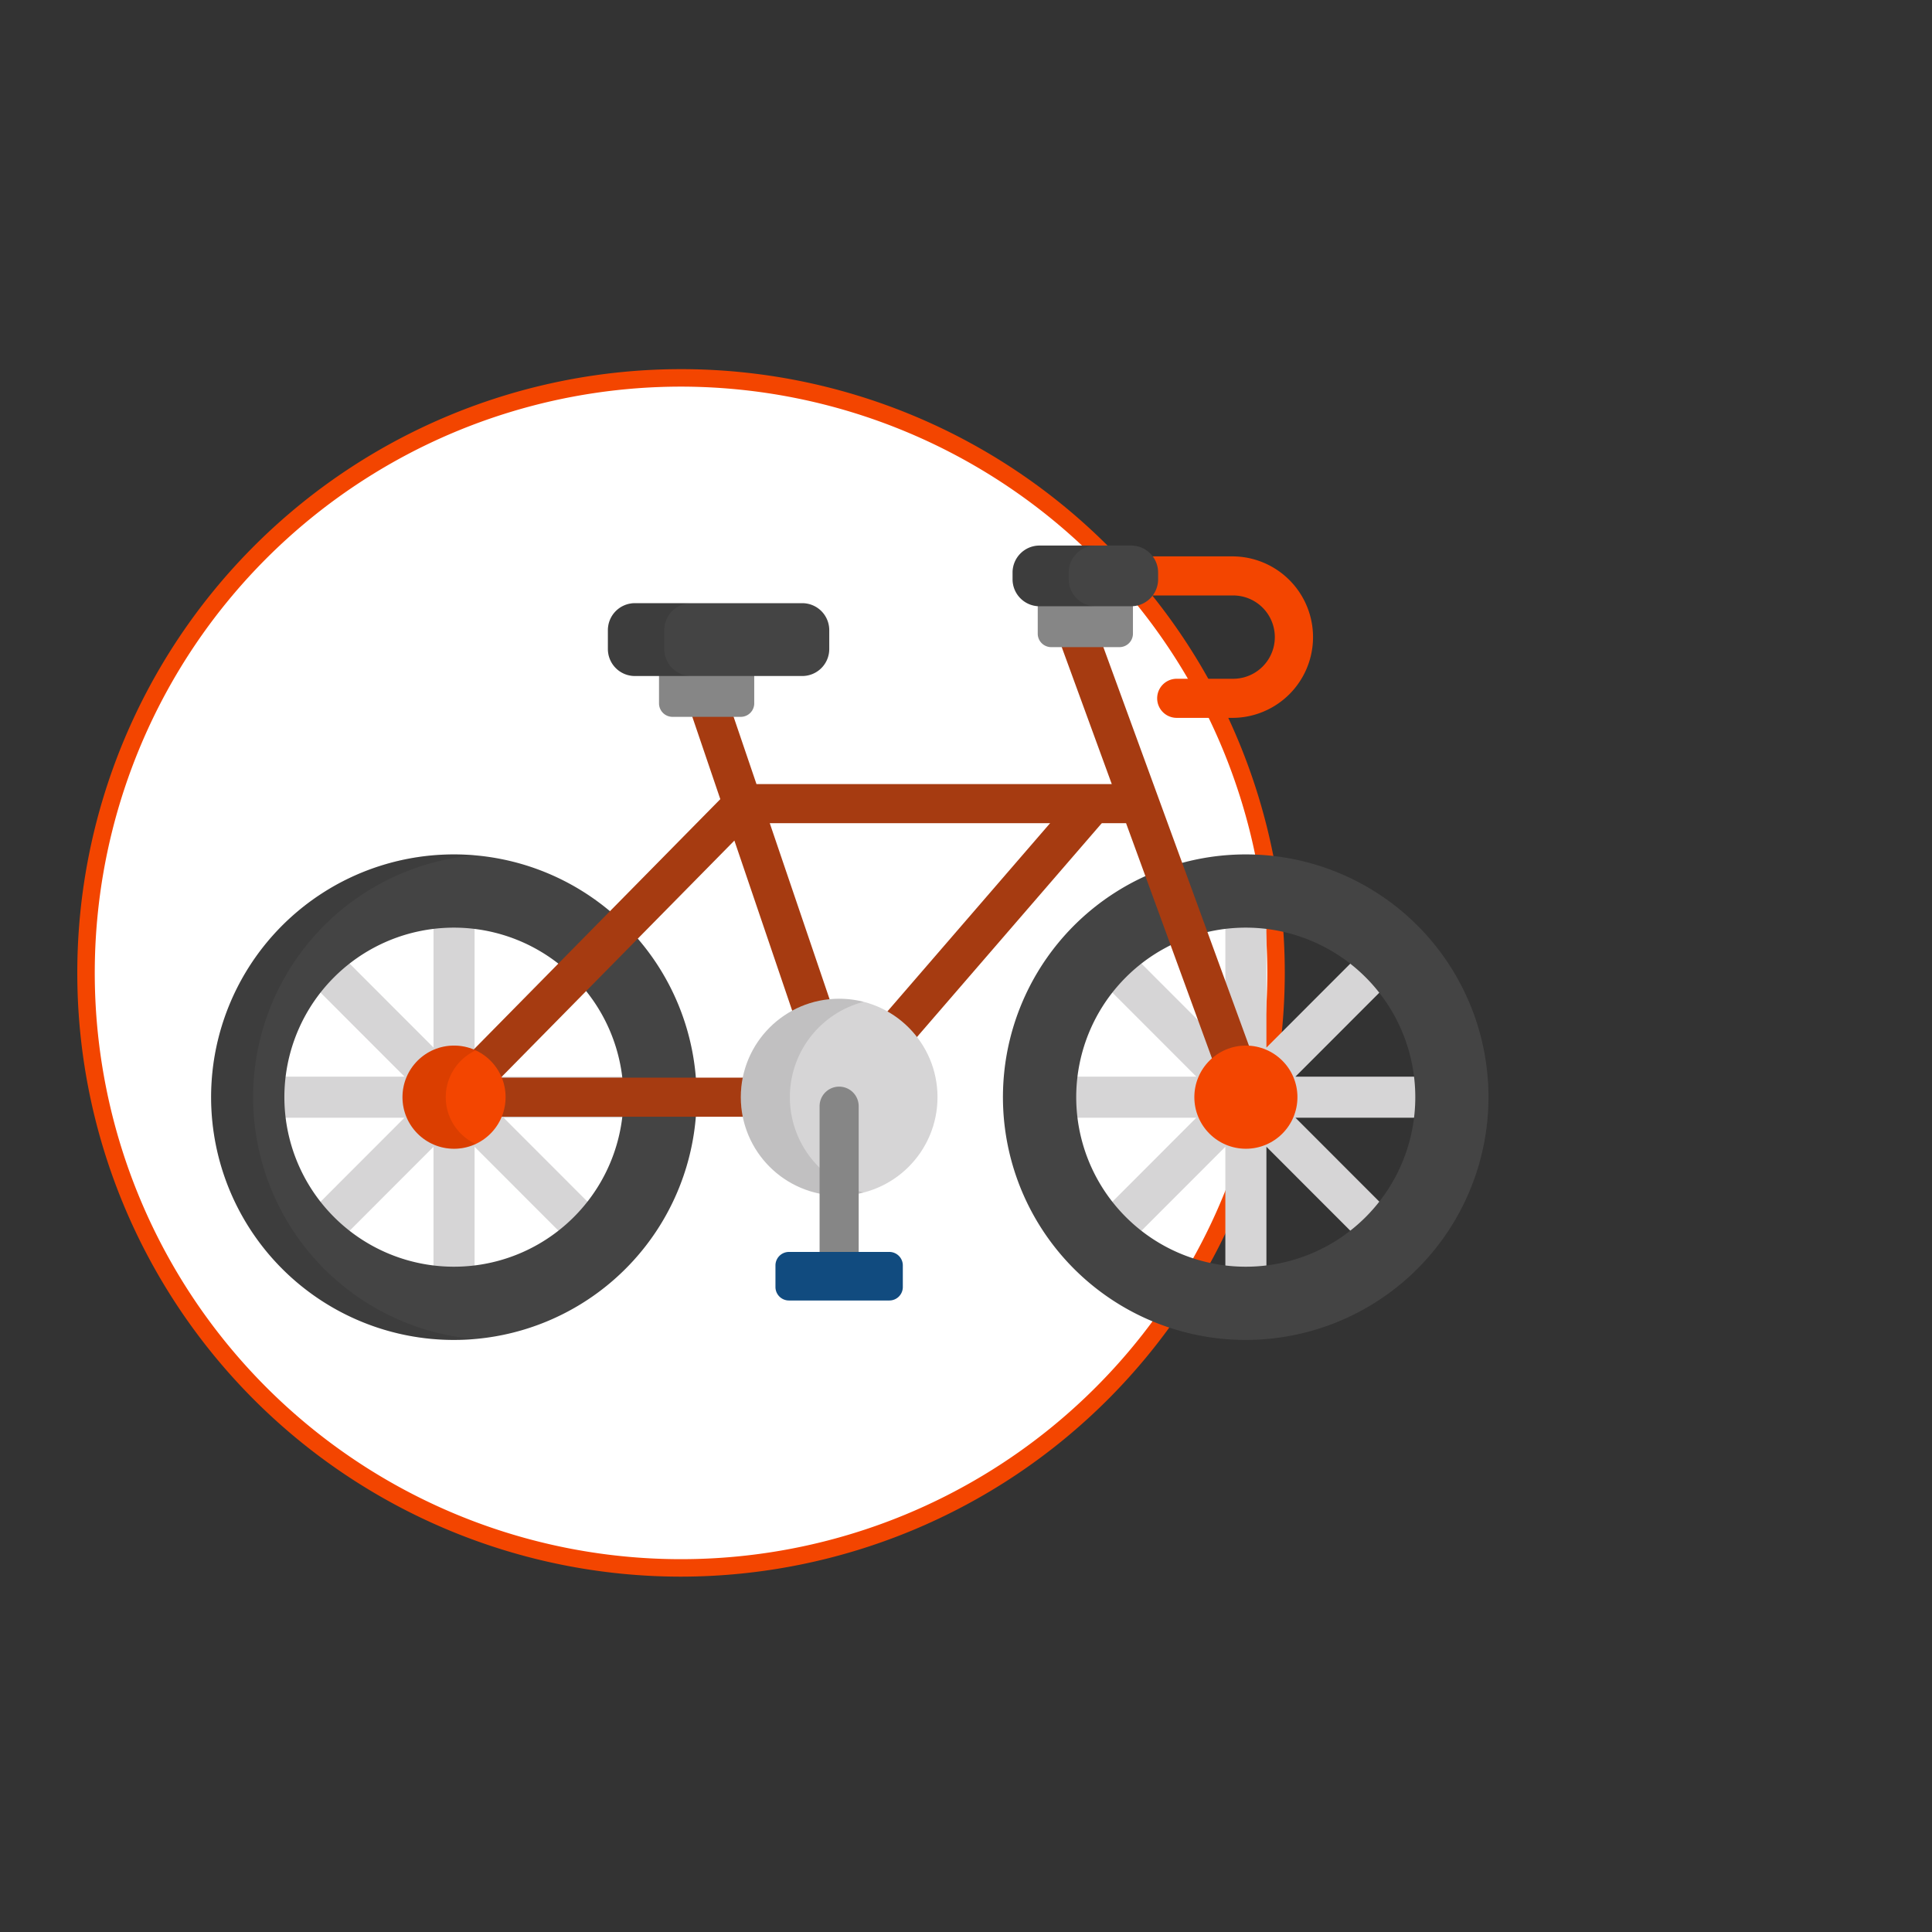
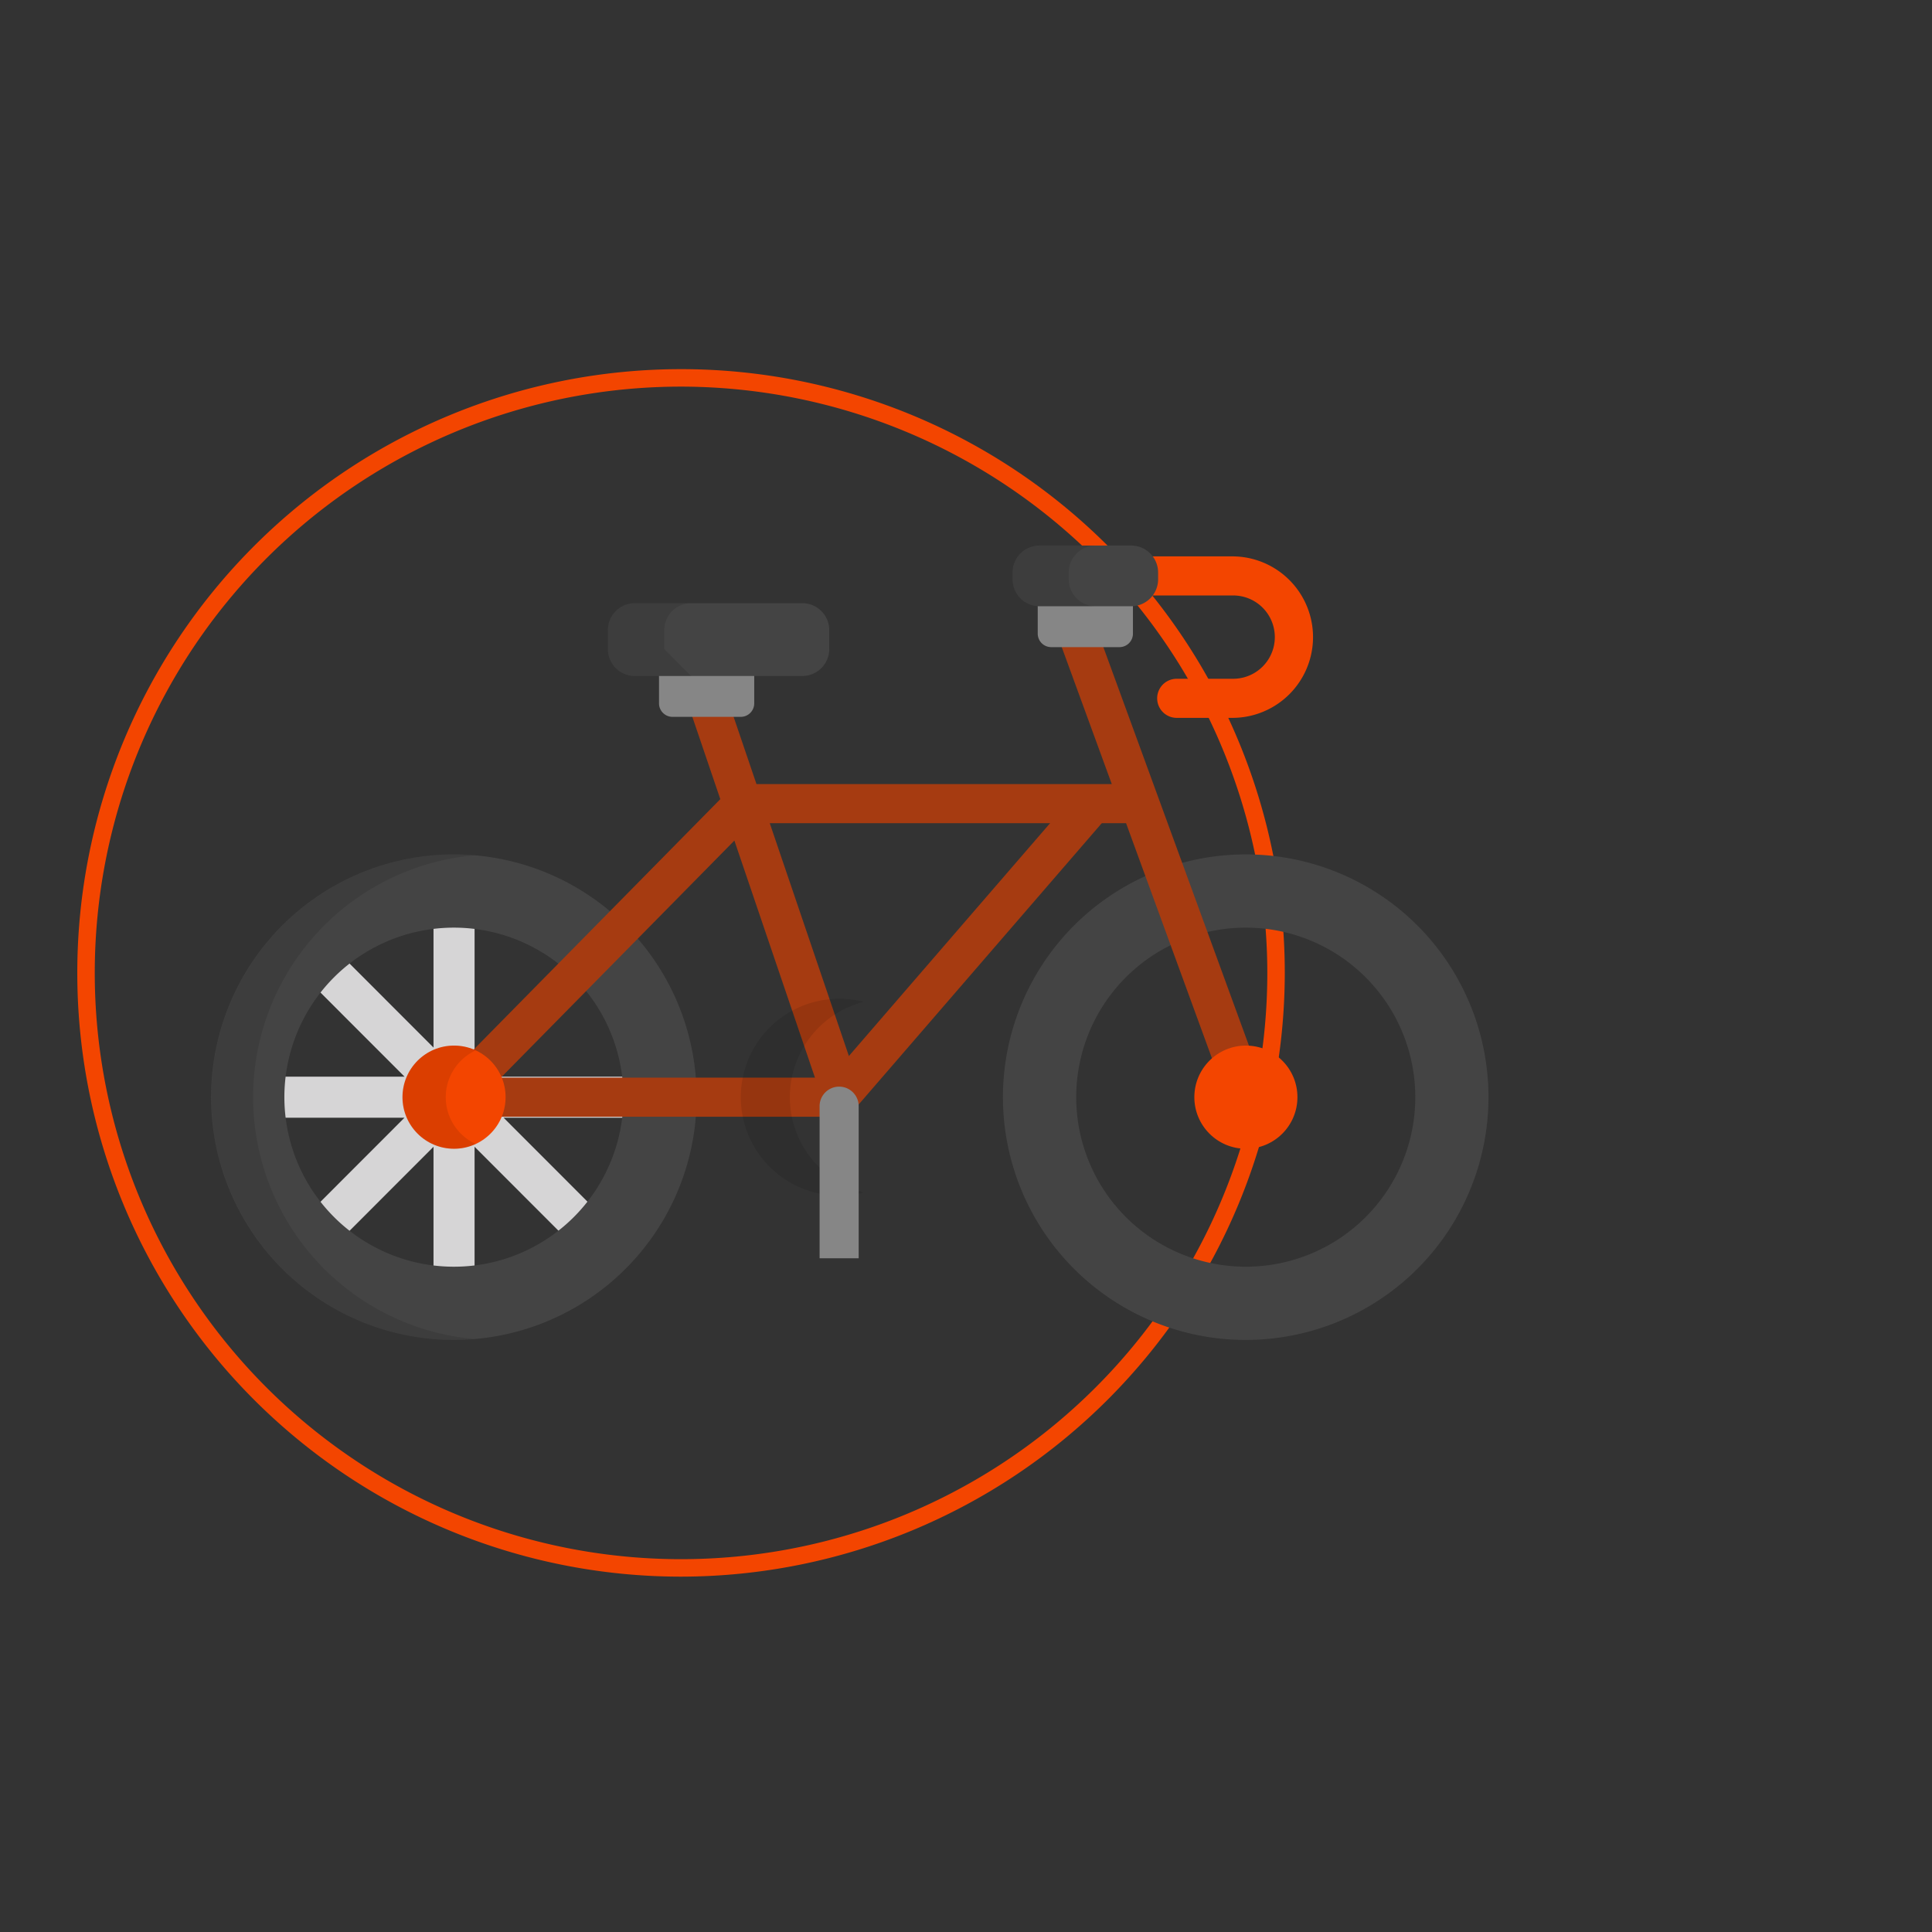
<svg xmlns="http://www.w3.org/2000/svg" width="200" height="200" viewBox="0 0 200 200">
  <rect x="0" y="0" width="200" height="200" fill="#333333" stroke="none" />
  <defs>
    <style>.cls-2{fill:#f34500}.cls-4{fill:#d6d5d6}.cls-5{fill:#444}.cls-8{opacity:.1}.cls-7{fill:#a63b11}.cls-8{isolation:isolate}.cls-9{fill:#868686}</style>
  </defs>
  <g id="Layer_2" data-name="Layer 2">
    <g id="Layer_1-2" data-name="Layer 1">
-       <circle cx="70.203" cy="100.648" r="61.781" fill="#fff" />
      <path class="cls-2" d="M70.501 163.214a62.5 62.5 0 1162.5-62.501 62.572 62.572 0 01-62.5 62.501zm0-123.191a60.691 60.691 0 1060.691 60.69 60.759 60.759 0 00-60.691-60.69z" />
      <path fill="none" d="M0 0h200v200H0z" />
-       <path class="cls-4" d="M146.78 111.454h-12.677l8.965-8.973-3.007-3.005-8.961 8.969V95.759h-4.252v12.685l-8.961-8.968-3.007 3.005 8.966 8.973h-12.678v4.25h12.677l-8.965 8.973 3.007 3.005 8.961-8.969v12.685h4.252v-12.685l8.961 8.969 3.007-3.005-8.965-8.973h12.677v-4.25z" />
      <path class="cls-5" d="M128.974 88.448a25.131 25.131 0 1025.112 25.131 25.122 25.122 0 00-25.112-25.131zm0 42.681a17.55 17.55 0 1117.536-17.55 17.543 17.543 0 01-17.536 17.55z" />
      <path class="cls-4" d="M64.809 111.454H49.128V95.759h-4.251v12.685l-8.961-8.968-3.007 3.005 8.966 8.973H29.197v4.25h12.677l-8.965 8.973 3.007 3.005 8.961-8.969v12.685h4.251v-12.685l8.962 8.969 3.007-3.005-8.965-8.973h12.677v-4.25z" />
      <path class="cls-5" d="M47.003 88.448A25.131 25.131 0 1072.115 113.579a25.122 25.122 0 00-25.112-25.131zm0 42.681a17.55 17.55 0 1117.536-17.55 17.543 17.543 0 01-17.536 17.55z" />
      <path d="M26.205 113.579a25.125 25.125 0 0122.955-25.038c-.711-.061-1.43-.093-2.157-.093a25.131 25.131 0 00 0 50.262c.727 0 1.446-.033 2.157-.093A25.125 25.125 0 0126.205 113.579z" opacity=".1" />
      <path class="cls-7" d="M109.501 84.294l-23.559 27.262h-38.939a2.023 2.023 0 000 4.047h39.865a2.024 2.024 0 001.531-.7l26.138-30.247a2.036 2.036 0 00.248-.361z" />
      <path class="cls-7" d="M114.037 66.488h-4.309l5.363 14.68H78.31l-3.803-11.187h-4.274l4.333 12.747-27.899 28.324 2.883 2.84 26.473-26.877 8.929 26.273 3.831-1.303-9.098-26.771h36.884l10.042 27.488 3.801-1.388-16.375-44.826z" />
      <ellipse class="cls-2" cx="47.003" cy="113.578" rx="5.336" ry="5.34" />
      <path class="cls-8" d="M46.145 113.579a5.337 5.337 0 013.097-4.842 5.34 5.34 0 100 9.685 5.337 5.337 0 01-3.097-4.842z" />
      <path class="cls-2" d="M127.657 57.595h-10.374v4.047h10.374a4.312 4.312 0 010 8.624h-5.844a2.023 2.023 0 000 4.047h5.844a8.359 8.359 0 000-16.717z" />
      <path class="cls-9" d="M117.282 65.598a1.396 1.396 0 01-1.392 1.393h-7.073a1.396 1.396 0 01-1.391-1.393v-2.796a1.396 1.396 0 011.391-1.393h7.073a1.396 1.396 0 011.392 1.393z" />
      <path class="cls-5" d="M119.888 59.974a2.793 2.793 0 01-2.783 2.785H107.604a2.792 2.792 0 01-2.783-2.785v-.713a2.793 2.793 0 012.783-2.785h9.5a2.792 2.792 0 012.783 2.785z" />
      <path class="cls-8" d="M110.635 59.974v-.713a2.792 2.792 0 012.783-2.785h-5.814a2.792 2.792 0 00-2.783 2.785v.713a2.793 2.793 0 002.783 2.785h5.814a2.793 2.793 0 01-2.783-2.785z" />
      <ellipse class="cls-2" cx="128.974" cy="113.578" rx="5.336" ry="5.34" />
      <path class="cls-9" d="M78.078 72.815a1.396 1.396 0 01-1.392 1.393h-7.073a1.396 1.396 0 01-1.392-1.393v-2.796a1.396 1.396 0 011.392-1.393h7.073a1.396 1.396 0 011.392 1.393z" />
      <path class="cls-5" d="M85.844 67.195a2.792 2.792 0 01-2.783 2.785h-17.349a2.792 2.792 0 01-2.783-2.785v-1.969a2.792 2.792 0 012.783-2.785h17.349a2.792 2.792 0 012.783 2.785v1.969z" />
-       <path class="cls-8" d="M68.769 67.195v-1.969a2.792 2.792 0 012.783-2.785h-5.84a2.792 2.792 0 00-2.783 2.785v1.969a2.792 2.792 0 002.783 2.785h5.84a2.793 2.793 0 01-2.783-2.785z" />
-       <ellipse class="cls-4" cx="86.869" cy="113.578" rx="10.181" ry="10.189" />
+       <path class="cls-8" d="M68.769 67.195v-1.969a2.792 2.792 0 012.783-2.785h-5.84a2.792 2.792 0 00-2.783 2.785v1.969a2.792 2.792 0 002.783 2.785h5.84z" />
      <path class="cls-8" d="M81.766 113.579a10.192 10.192 0 017.642-9.87 10.189 10.189 0 100 19.739 10.193 10.193 0 01-7.642-9.87z" />
      <path class="cls-9" d="M88.891 130.257v-15.745a2.023 2.023 0 00-4.047 0V130.257z" />
-       <path d="M93.46 133.234a1.396 1.396 0 01-1.392 1.393h-10.401a1.396 1.396 0 01-1.392-1.393v-2.241a1.396 1.396 0 011.392-1.393h10.401a1.396 1.396 0 011.392 1.393z" fill="#114b7f" />
    </g>
  </g>
</svg>